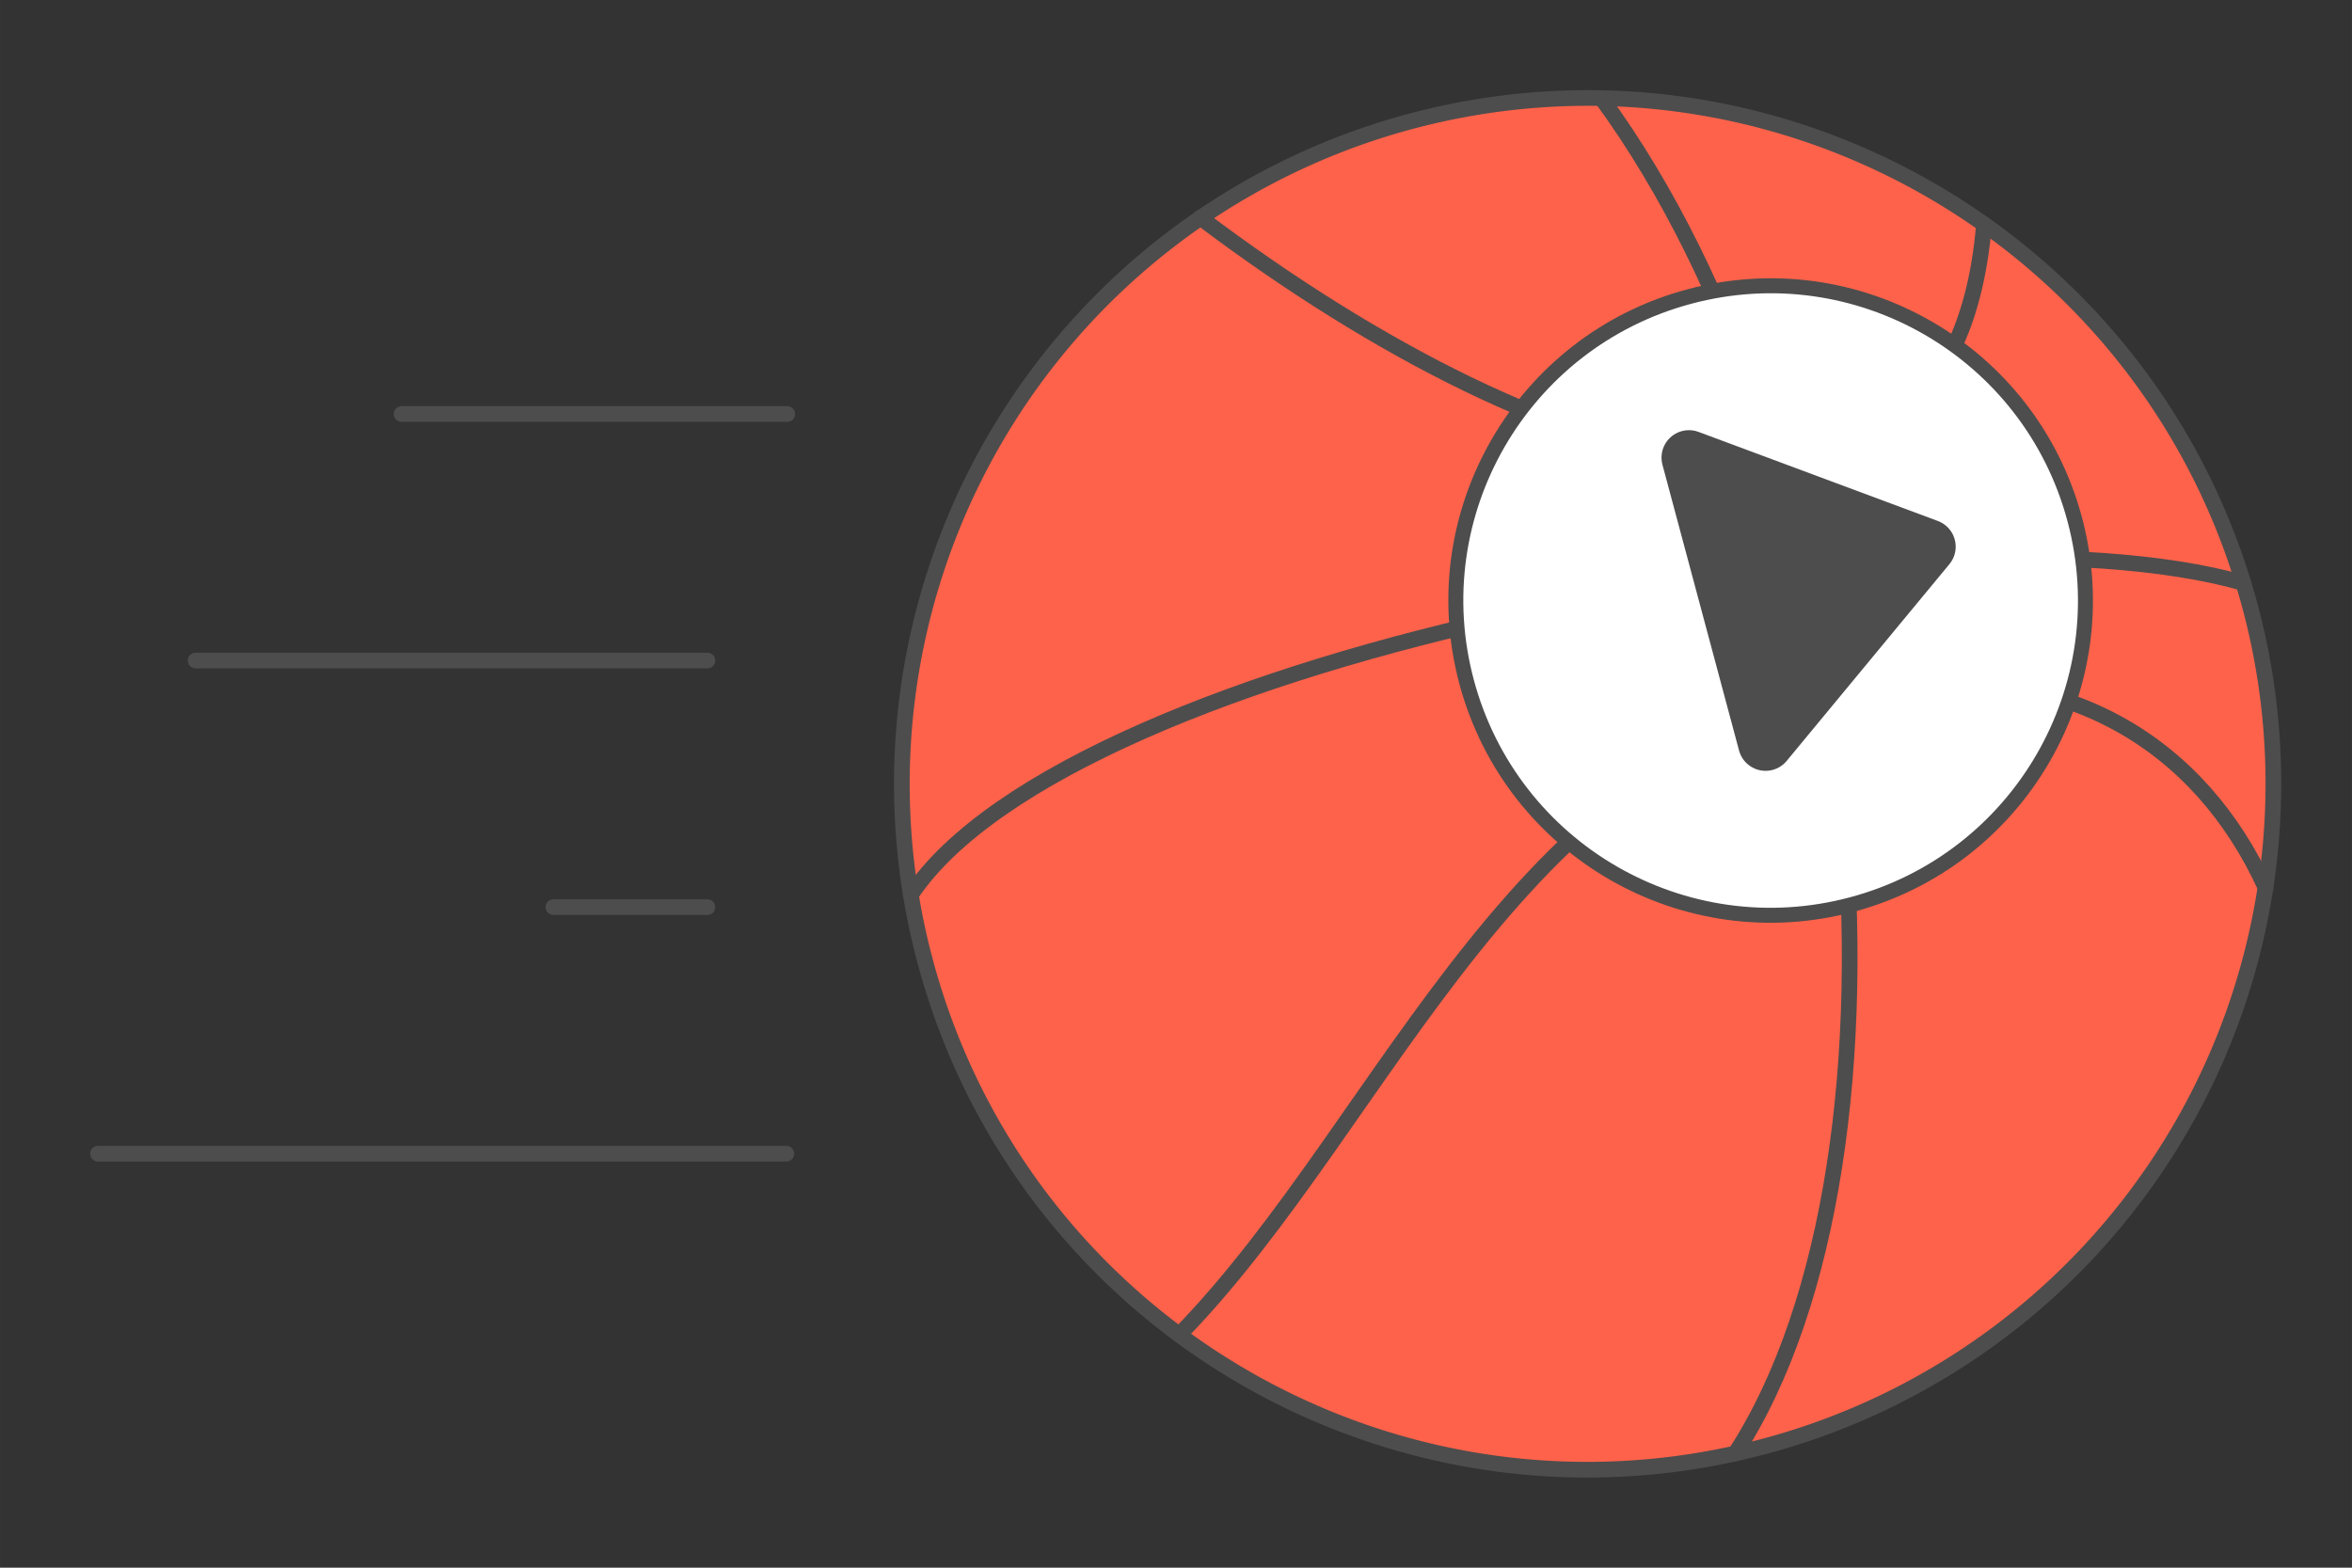
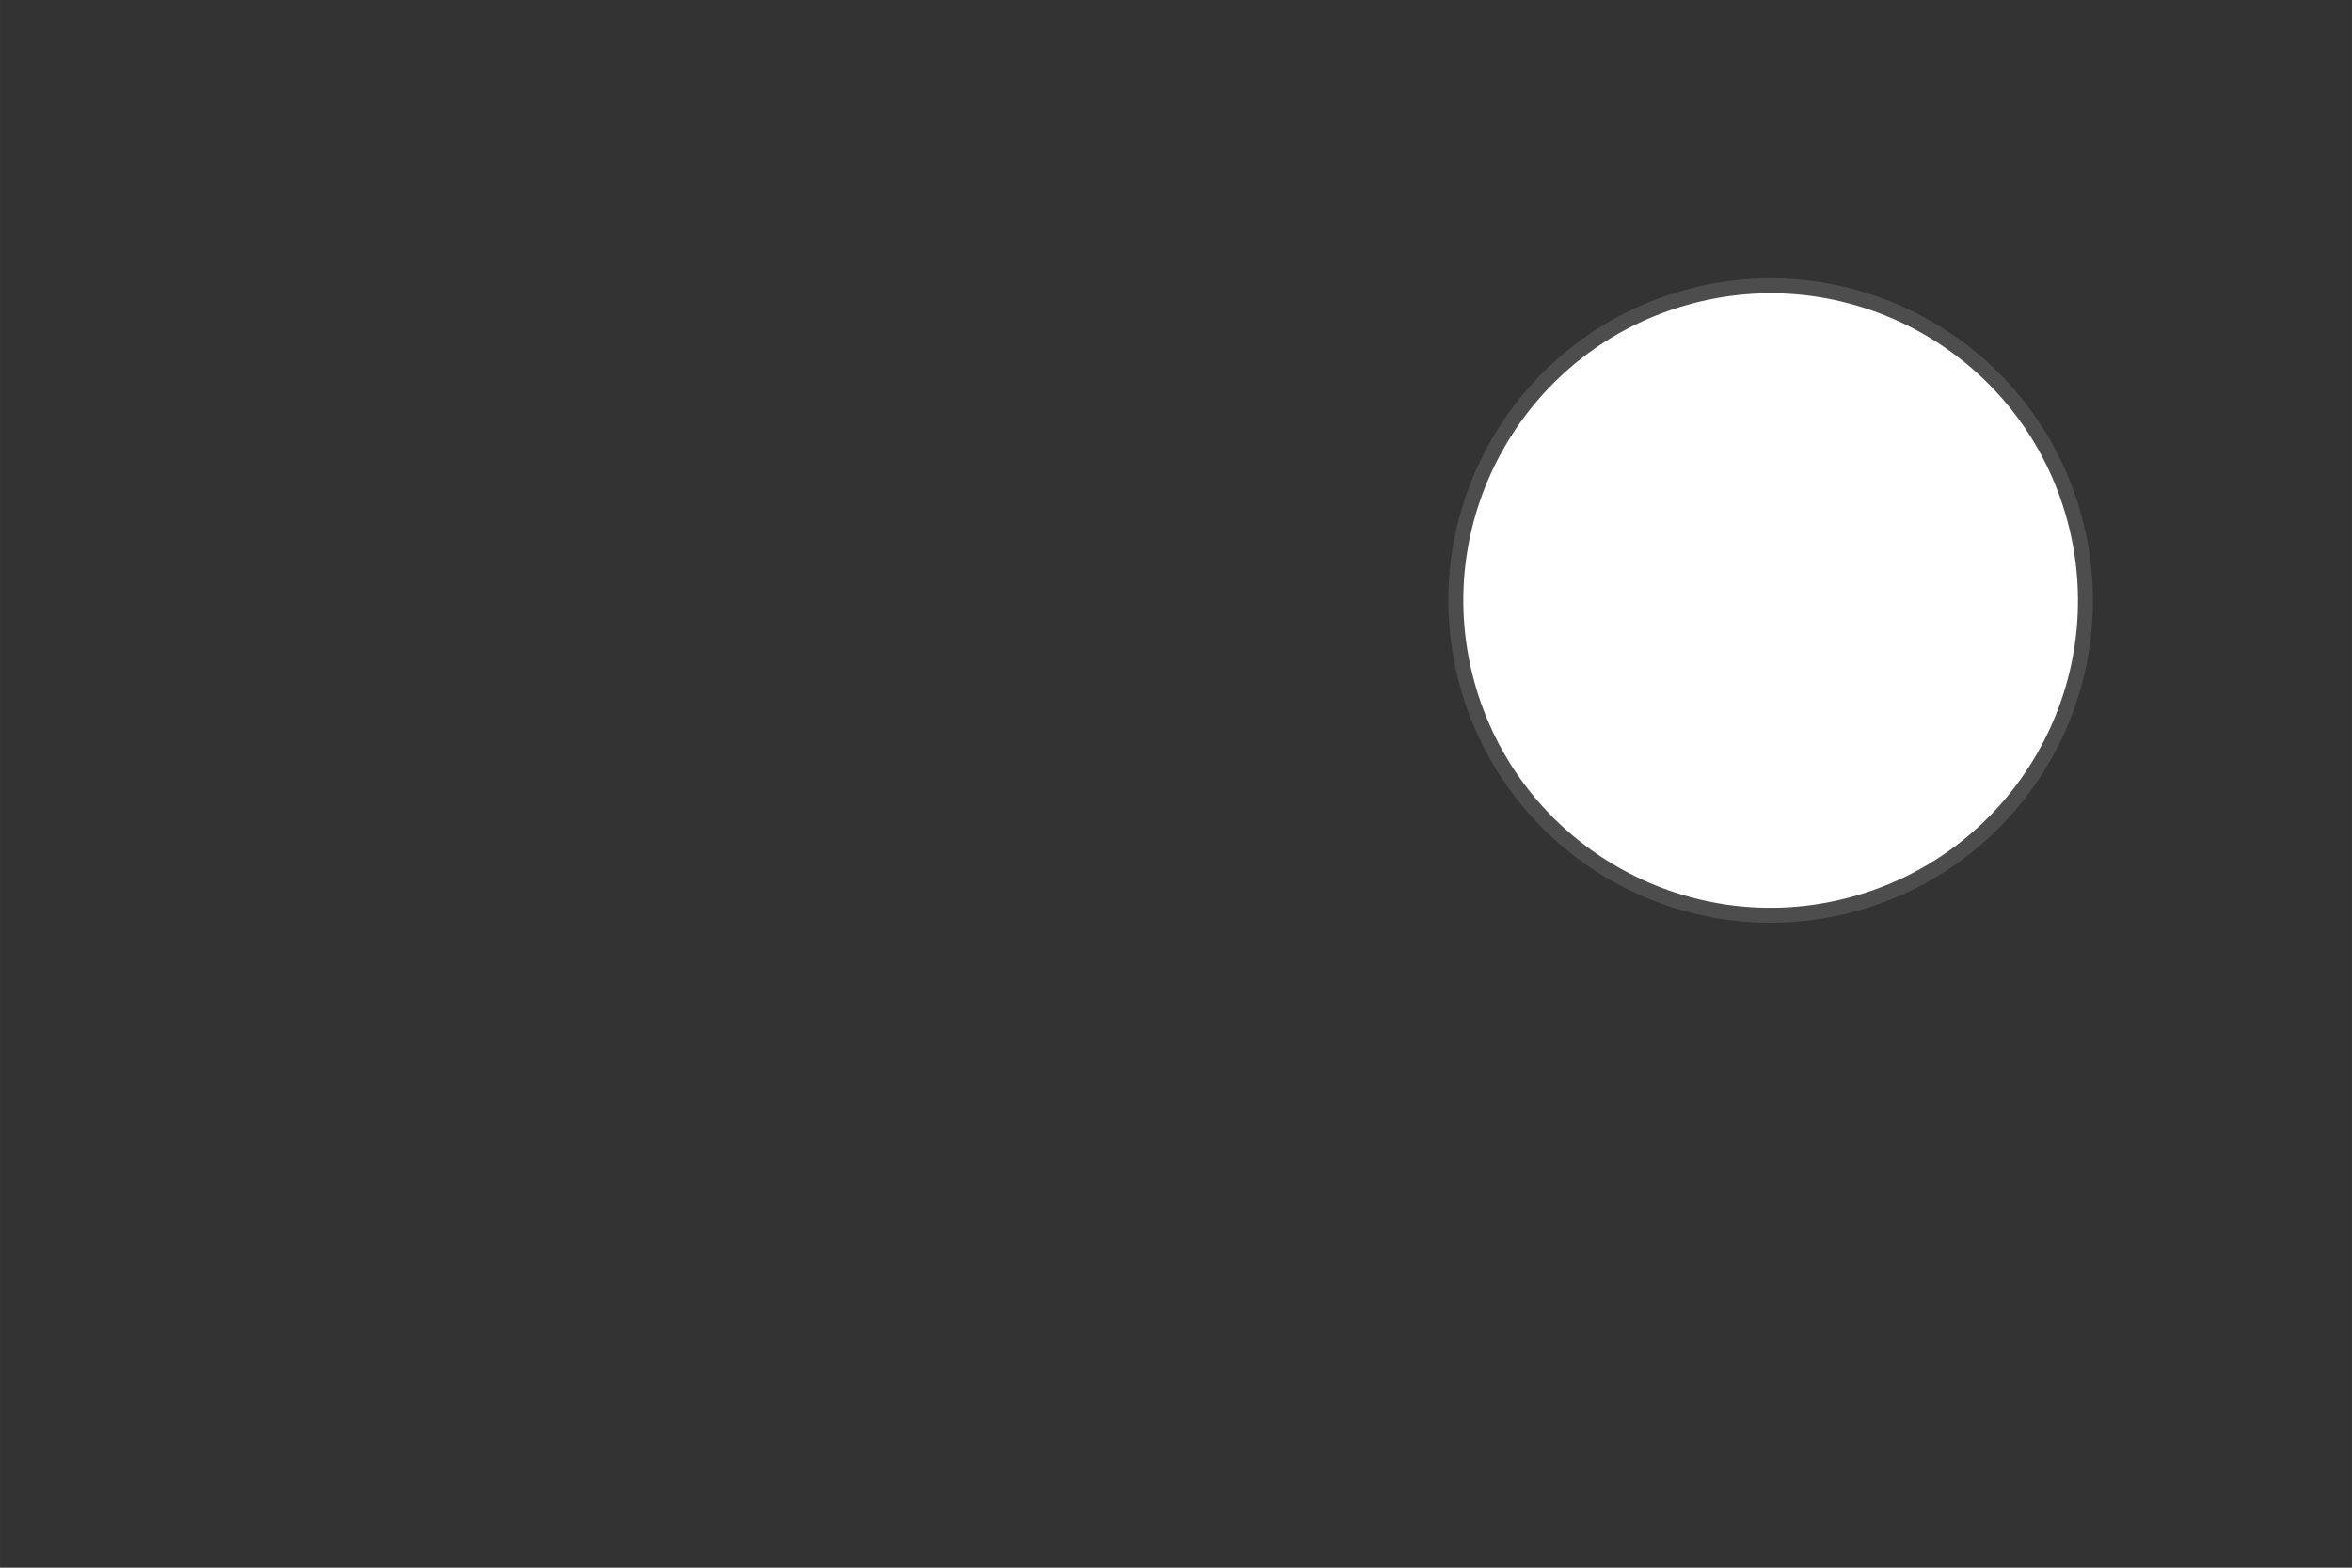
<svg xmlns="http://www.w3.org/2000/svg" width="300" height="200" viewBox="0 0 47.995 31.997" shape-rendering="geometricPrecision" image-rendering="optimizeQuality" fill-rule="evenodd">
  <rect x="0" y="0" width="47.995" height="31.997" fill="#333333" stroke="none" />
  <style>.G{stroke-linejoin:round}.H{stroke-miterlimit:2.613}.I{stroke-linecap:round}</style>
  <g stroke="#4d4d4d" class="G">
    <g stroke-width=".32">
-       <path d="M2 23.547h14.046m-4.753-5.032h3.142M3.992 13.482h10.443M8.195 8.45h7.87" fill="none" class="H I" />
-       <path d="M28.775 2.48a14 14 0 0 0-9.896 17.141c2 7.466 9.674 11.896 17.14 9.896a14 14 0 0 0 9.896-17.141c-2-7.466-9.674-11.896-17.14-9.896z" fill="#ff624a" class="H" />
      <g fill="none" class="I H">
-         <path d="M32.679 2.003c5.483,7.48 6.705,21.537 2.732,27.662" />
-         <path d="M45.778 11.899c-6.409-1.825-23.899 1.408-27.192 6.368m21.9-13.689c-.634 7.65-8.764 5.32-15.991-.135m21.739 13.679c-1.336-2.933-4.053-4.621-7.833-4.124-7.425.976-9.998 8.799-14.337 13.245" />
-       </g>
+         </g>
      <circle transform="matrix(.923 -.247 .247 .923 36.132 12.257)" r="6.722" fill="#fff" />
    </g>
-     <path d="M34.465 9.34l4.883 1.818-3.32 4.015z" stroke-width="1.12" fill="#4d4d4d" class="H" />
  </g>
</svg>